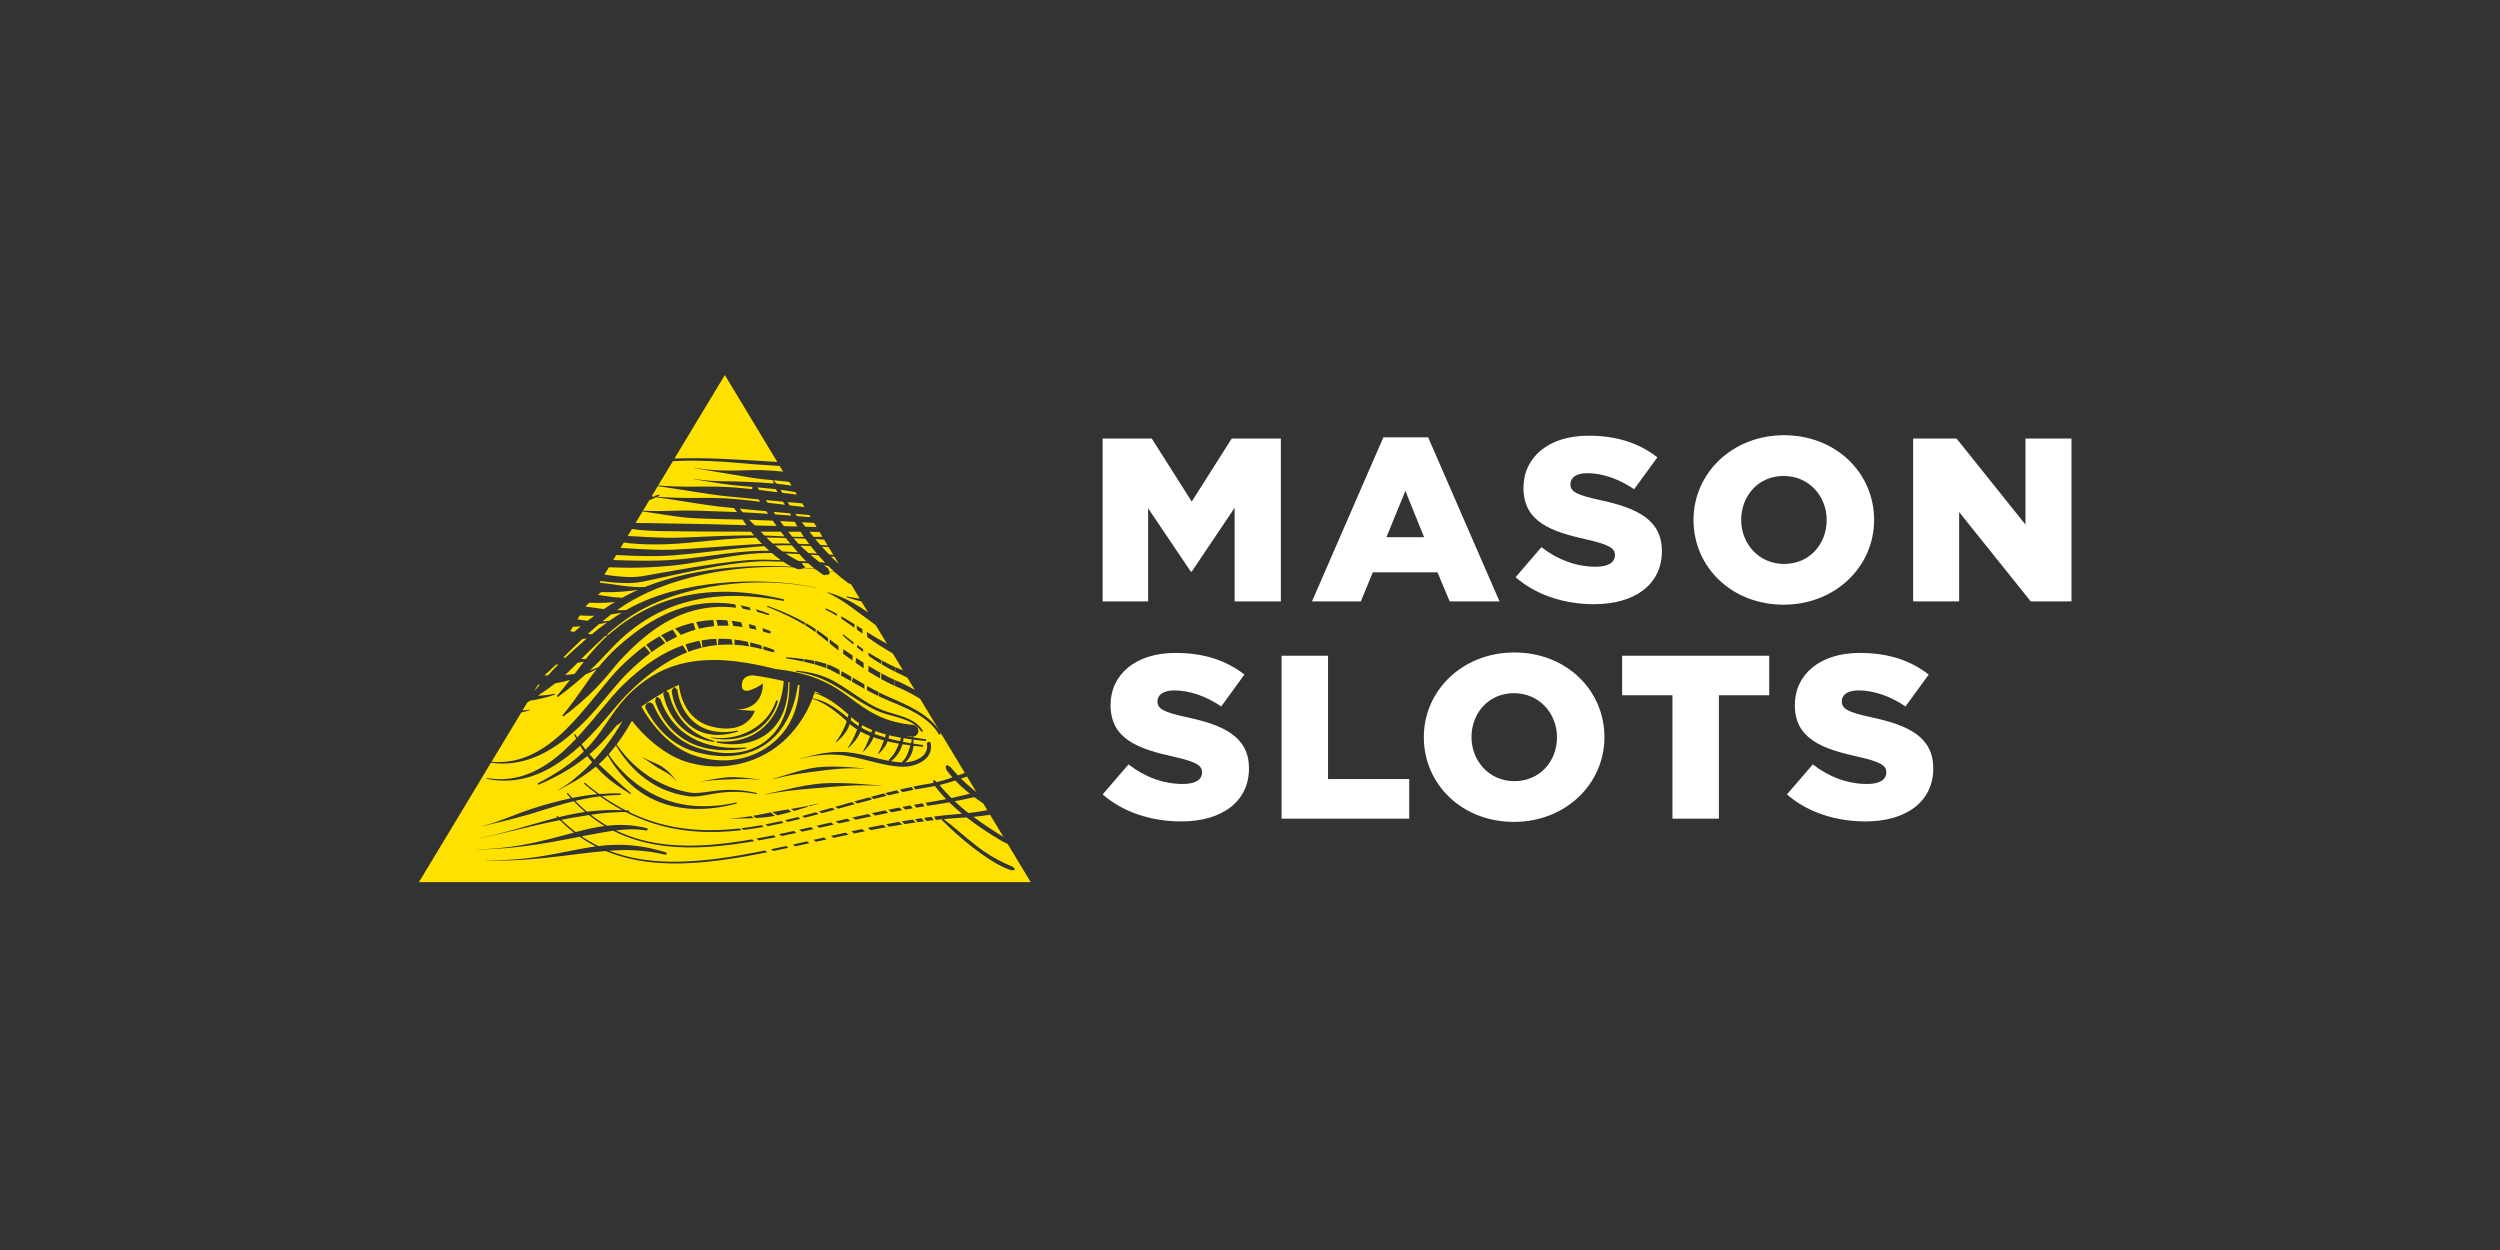
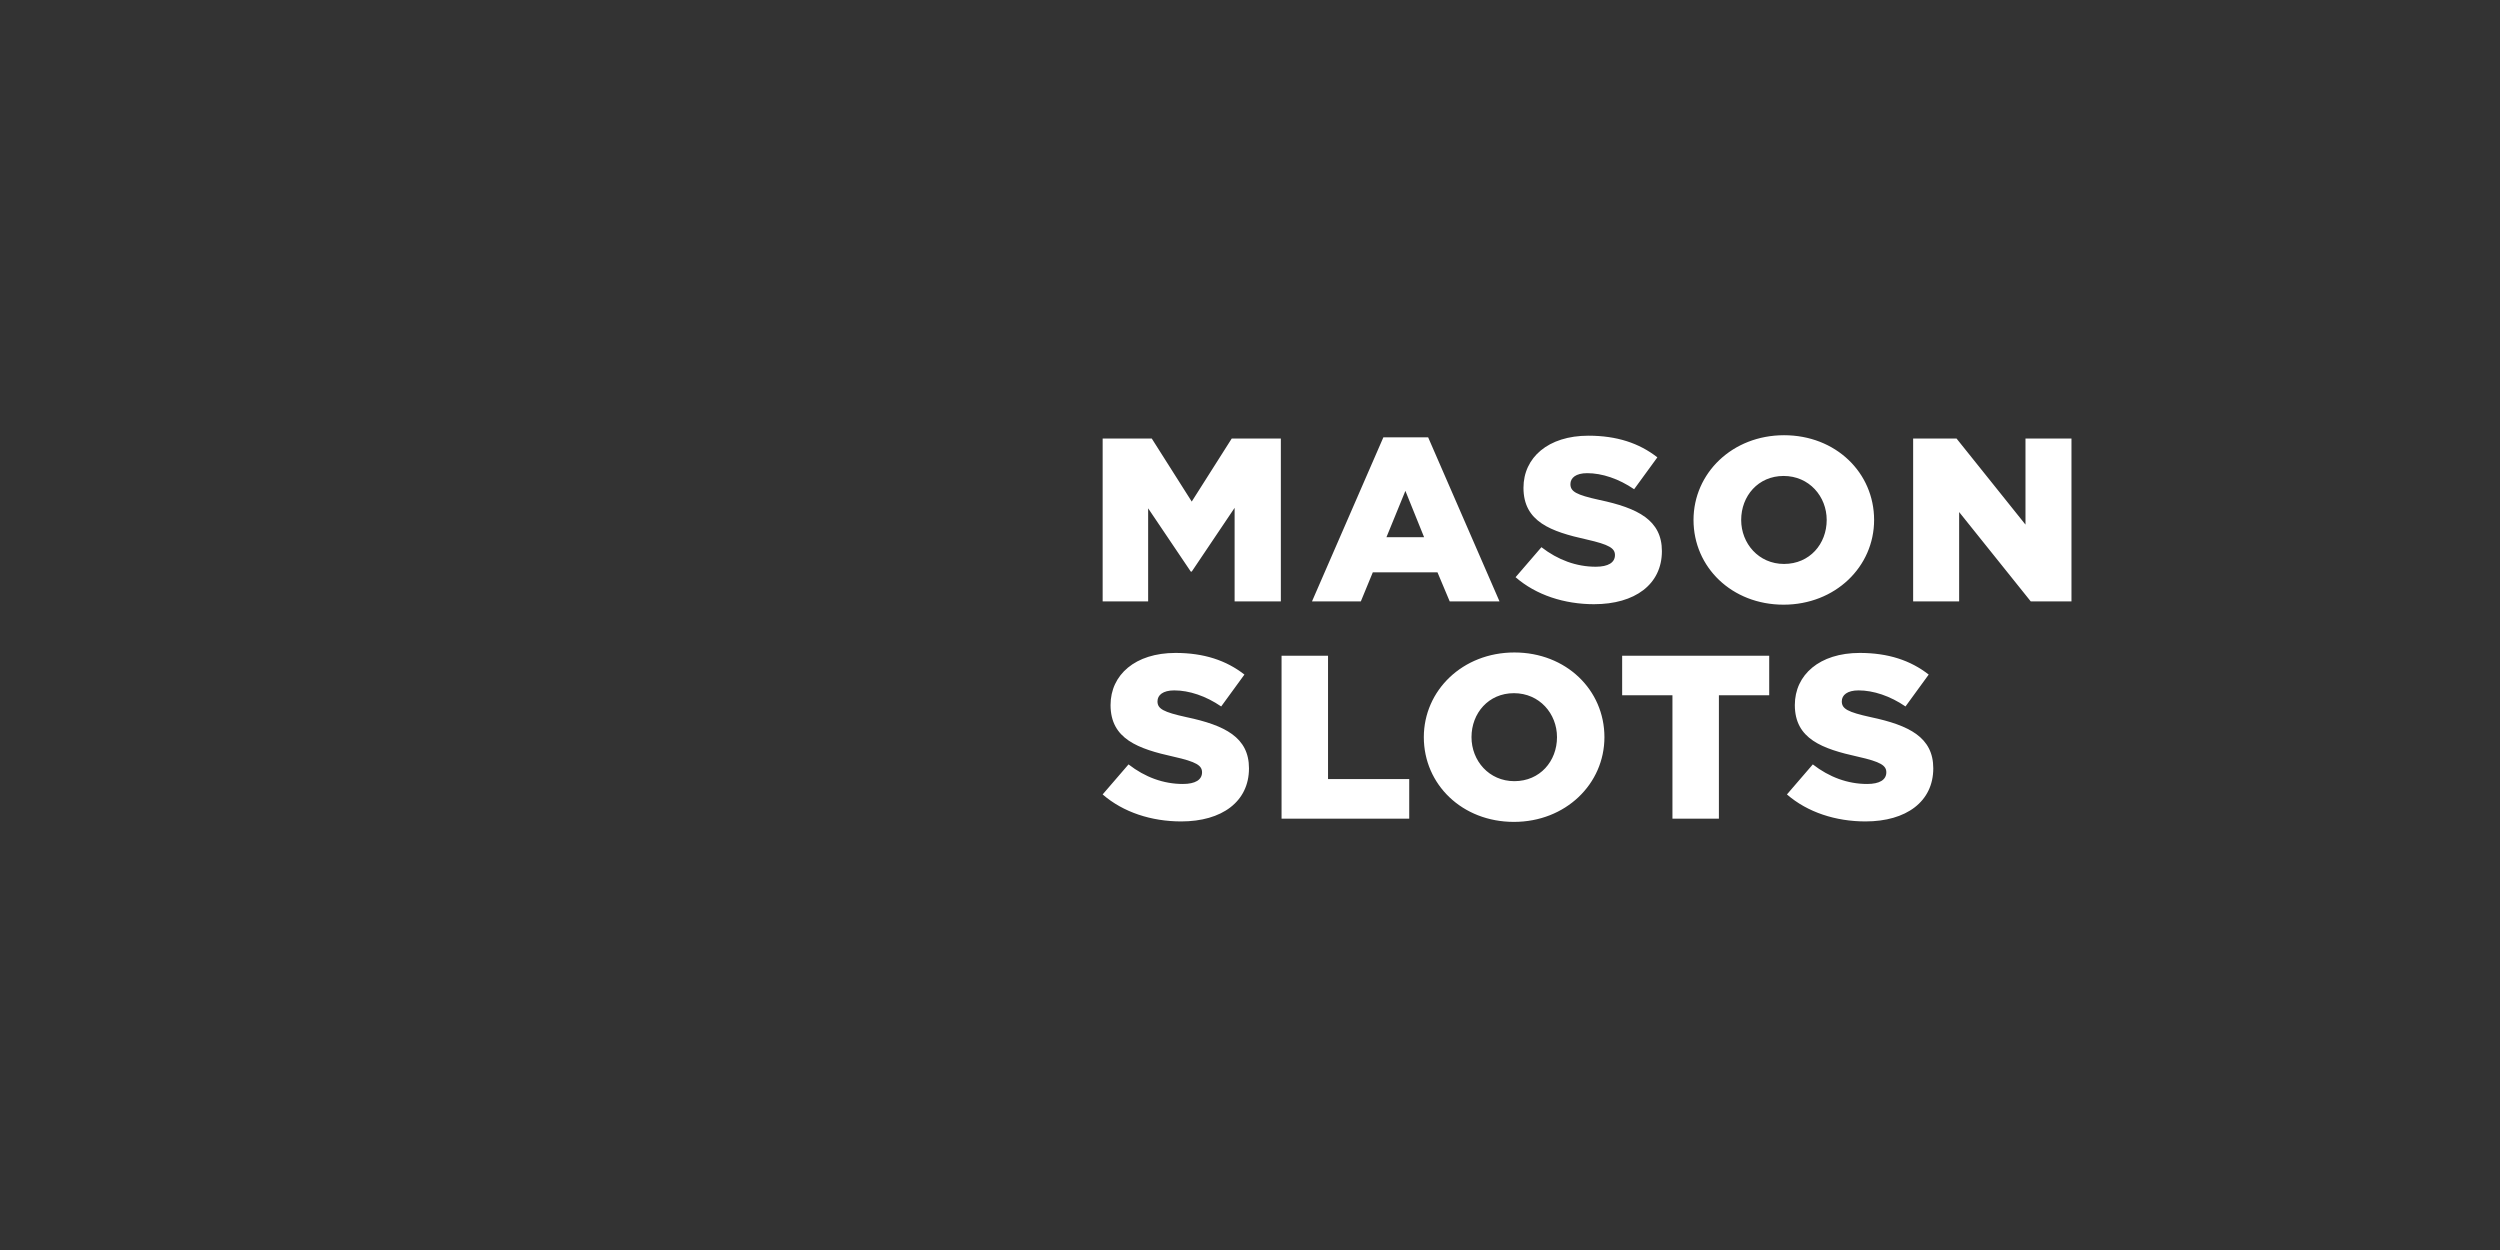
<svg xmlns="http://www.w3.org/2000/svg" width="180" height="90" viewBox="0 0 180 90" fill="none">
  <rect x="0" y="0" width="180" height="90" fill="#333333" stroke="none" />
  <path fill-rule="evenodd" clip-rule="evenodd" d="M79.391 43.301H82.666V36.599L85.737 41.156H85.805L88.892 36.566V43.301H92.221V31.572H88.686L85.805 36.113L82.926 31.572H79.391V43.301ZM94.463 43.301H97.98L98.842 41.207H103.498L104.379 43.301H107.965L102.827 31.489H99.602L94.463 43.302V43.301ZM99.825 38.676L101.188 35.342L102.534 38.676H99.825ZM114.777 43.502C117.708 43.502 119.657 42.079 119.657 39.682C119.657 37.454 117.933 36.582 115.156 35.995C113.483 35.627 113.07 35.392 113.07 34.856C113.07 34.404 113.466 34.068 114.277 34.068C115.345 34.068 116.554 34.47 117.657 35.225L119.33 32.929C118.02 31.906 116.416 31.37 114.364 31.37C111.466 31.37 109.69 32.946 109.69 35.124C109.69 37.571 111.672 38.274 114.243 38.844C115.88 39.214 116.277 39.481 116.277 39.966C116.277 40.503 115.795 40.805 114.897 40.805C113.502 40.805 112.173 40.319 110.983 39.398L109.121 41.558C110.603 42.85 112.64 43.503 114.776 43.503L114.777 43.502ZM128.417 43.537C132.142 43.537 134.936 40.805 134.936 37.437C134.936 34.035 132.177 31.336 128.451 31.336C124.726 31.336 121.933 34.068 121.933 37.437C121.933 40.838 124.692 43.537 128.417 43.537ZM128.451 40.604C126.624 40.604 125.365 39.129 125.365 37.437C125.365 35.71 126.59 34.269 128.417 34.269C130.263 34.269 131.522 35.744 131.522 37.437C131.522 39.163 130.297 40.604 128.451 40.604ZM137.746 43.301H141.058V36.867L146.214 43.301H149.146V31.572H145.835V37.772L140.869 31.572H137.746V43.301ZM85.047 59.143C87.978 59.143 89.927 57.719 89.927 55.322C89.927 53.094 88.203 52.222 85.426 51.635C83.753 51.267 83.339 51.033 83.339 50.496C83.339 50.044 83.736 49.708 84.547 49.708C85.616 49.708 86.823 50.11 87.926 50.865L89.599 48.569C88.289 47.547 86.686 47.011 84.633 47.011C81.736 47.011 79.96 48.586 79.96 50.764C79.96 53.211 81.943 53.915 84.512 54.485C86.151 54.852 86.547 55.121 86.547 55.607C86.547 56.144 86.064 56.446 85.168 56.446C83.77 56.446 82.443 55.959 81.254 55.037L79.39 57.199C80.874 58.489 82.909 59.143 85.047 59.143ZM92.272 58.942H101.464V56.093H95.618V47.212H92.272V58.942ZM109 59.176C112.725 59.176 115.519 56.445 115.519 53.076C115.519 49.675 112.76 46.978 109.035 46.978C105.31 46.978 102.515 49.708 102.515 53.076C102.515 56.478 105.275 59.176 109 59.176ZM109.035 56.244C107.207 56.244 105.948 54.77 105.948 53.076C105.948 51.35 107.171 49.909 109 49.909C110.845 49.909 112.104 51.384 112.104 53.076C112.104 54.803 110.879 56.244 109.035 56.244ZM120.416 58.942H123.761V50.061H127.383V47.212H116.795V50.061H120.416V58.942ZM134.315 59.143C137.247 59.143 139.196 57.719 139.196 55.322C139.196 53.094 137.471 52.222 134.695 51.635C133.022 51.267 132.609 51.033 132.609 50.496C132.609 50.044 133.004 49.708 133.815 49.708C134.884 49.708 136.092 50.11 137.196 50.865L138.867 48.569C137.557 47.547 135.953 47.011 133.901 47.011C131.005 47.011 129.228 48.586 129.228 50.764C129.228 53.211 131.211 53.915 133.78 54.485C135.419 54.852 135.815 55.121 135.815 55.607C135.815 56.144 135.334 56.446 134.436 56.446C133.04 56.446 131.711 55.959 130.522 55.037L128.659 57.199C130.143 58.489 132.179 59.143 134.315 59.143Z" fill="white" />
-   <path fill-rule="evenodd" clip-rule="evenodd" d="M37.971 50.572L38.158 50.453C38.483 50.4 38.8 50.333 39.107 50.261C39.402 50.19 39.682 50.116 39.941 50.021C39.95 50.019 39.958 50.012 39.962 50.004C39.967 49.996 39.968 49.986 39.966 49.977C39.963 49.968 39.956 49.96 39.948 49.956C39.94 49.951 39.93 49.95 39.92 49.952C39.528 50.033 39.129 50.079 38.729 50.088C39.16 49.81 39.578 49.514 39.982 49.199C40.327 49.145 40.676 49.064 41.032 48.959C40.756 49.317 40.459 49.687 40.123 50.076C40.117 50.081 40.112 50.087 40.109 50.094C40.106 50.101 40.104 50.108 40.104 50.116C40.104 50.123 40.105 50.131 40.108 50.138C40.111 50.145 40.115 50.152 40.12 50.157C40.141 50.181 40.178 50.182 40.202 50.16C40.955 49.595 41.592 49.072 42.155 48.56C42.425 48.446 42.698 48.323 42.97 48.178C42.843 48.334 42.716 48.498 42.59 48.668C42.397 48.929 42.207 49.203 42.011 49.482C41.544 50.148 41.066 50.837 40.511 51.482C40.505 51.487 40.5 51.493 40.497 51.5C40.494 51.507 40.492 51.514 40.492 51.522C40.492 51.529 40.493 51.537 40.496 51.544C40.499 51.551 40.503 51.558 40.508 51.563C40.529 51.587 40.566 51.588 40.59 51.566C41.422 50.945 42.195 50.272 42.874 49.58C43.165 49.284 43.433 48.985 43.681 48.694C44.107 48.196 44.467 47.722 44.817 47.362C46.47 45.611 48.021 44.58 49.537 44.082C50.656 43.716 51.843 43.606 53.011 43.76L52.928 43.513C51.759 43.321 50.562 43.378 49.416 43.682C47.797 44.112 46.095 45.068 44.239 46.79C43.822 47.194 43.428 47.621 43.059 48.07C43.053 48.066 43.047 48.063 43.04 48.062C43.033 48.061 43.026 48.062 43.019 48.065C42.837 48.139 42.656 48.205 42.476 48.263C42.729 48.026 42.968 47.797 43.191 47.567C43.503 47.244 43.782 46.923 44.075 46.635C45.809 44.804 47.722 43.773 49.688 43.282C51.936 42.72 54.242 42.855 56.399 43.261C56.429 43.268 56.46 43.249 56.467 43.217C56.468 43.21 56.469 43.202 56.467 43.194C56.466 43.187 56.463 43.18 56.459 43.173C56.455 43.167 56.449 43.162 56.443 43.158C56.437 43.153 56.429 43.151 56.422 43.149C54.246 42.628 51.91 42.397 49.589 42.845C47.489 43.249 45.406 44.209 43.46 46.027C43.083 46.401 42.723 46.792 42.382 47.2C42.314 47.282 42.248 47.367 42.181 47.452C42.071 47.455 41.961 47.455 41.851 47.452L42.222 47.08C42.666 46.641 43.113 46.209 43.578 45.795C43.632 45.785 43.686 45.774 43.738 45.761C43.743 45.761 43.748 45.76 43.753 45.757C43.757 45.755 43.761 45.751 43.764 45.747C43.767 45.743 43.77 45.739 43.771 45.733C43.772 45.728 43.772 45.723 43.771 45.718C43.769 45.709 43.764 45.7 43.756 45.694C43.748 45.688 43.738 45.685 43.728 45.686L43.697 45.689C44.265 45.189 44.86 44.721 45.5 44.305C47.257 43.18 49.536 42.452 51.899 42.129C53.036 41.975 54.183 41.911 55.329 41.939C56.527 41.969 57.684 42.105 58.747 42.324C58.749 42.324 58.751 42.323 58.752 42.322C58.754 42.321 58.755 42.32 58.756 42.318C58.756 42.314 58.754 42.311 58.751 42.311C57.689 42.08 56.528 41.943 55.331 41.889C54.2 41.837 53.034 41.864 51.881 41.973C49.45 42.2 47.08 42.797 45.221 43.847L45.095 43.92C44.871 43.936 44.646 43.941 44.421 43.935C44.853 43.628 45.303 43.347 45.769 43.095L45.819 43.083C45.825 43.081 45.832 43.077 45.837 43.072C45.842 43.066 45.845 43.06 45.847 43.053C47.774 42.023 50.125 41.351 52.549 41.033C54.066 40.836 55.598 40.774 57.126 40.85L57.185 40.875C57.29 40.921 57.392 40.98 57.506 40.986C57.609 40.992 57.662 40.961 57.763 40.938C57.787 40.947 57.813 40.948 57.837 40.942C57.862 40.935 57.884 40.921 57.9 40.902C58.172 40.926 58.441 40.952 58.706 40.983C58.844 41.091 58.986 41.193 59.13 41.289C59.188 41.328 59.241 41.376 59.305 41.399C59.326 41.407 59.342 41.409 59.364 41.408C59.435 41.4 59.421 41.389 59.488 41.366C59.564 41.413 59.664 41.391 59.711 41.315C59.73 41.286 59.738 41.251 59.736 41.216C59.733 41.182 59.718 41.149 59.695 41.123C59.831 41.145 59.967 41.169 60.1 41.193C60.393 41.461 60.698 41.711 61.02 41.941C61.052 41.963 61.082 41.987 61.118 42.006C61.168 42.03 61.221 42.05 61.274 42.066L61.899 43.102C61.59 43.06 61.282 43.007 60.976 42.947C60.968 42.945 60.959 42.946 60.953 42.95C60.946 42.955 60.941 42.961 60.938 42.969C60.934 42.985 60.944 43.001 60.961 43.006C61.29 43.111 61.624 43.202 61.958 43.29L62.024 43.307L62.503 44.101L62.277 43.946C62.02 43.772 61.762 43.601 61.493 43.447C60.892 43.103 60.252 42.832 59.587 42.64C59.578 42.637 59.568 42.641 59.566 42.65C59.562 42.658 59.566 42.667 59.575 42.671C60.057 42.893 60.484 43.155 60.897 43.434C61.193 43.634 61.474 43.845 61.76 44.056C62.186 44.37 62.609 44.691 63.05 45.009L63.865 46.358C63.367 46.085 62.878 45.797 62.398 45.493C62.419 45.614 62.438 45.74 62.453 45.875C62.728 46.07 63.004 46.262 63.287 46.446C63.619 46.656 63.949 46.855 64.28 47.049L65.016 48.268L65.002 48.261C64.819 48.19 64.638 48.114 64.459 48.033C64.459 48.145 64.457 48.258 64.455 48.369C64.593 48.439 64.731 48.504 64.87 48.566C65.014 48.63 65.167 48.705 65.329 48.788L65.864 49.674C65.404 49.403 64.926 49.165 64.433 48.962L64.408 49.375L64.534 49.431C65.127 49.681 65.701 49.975 66.249 50.312L69.468 55.65L68.976 55.834C68.812 55.661 68.653 55.483 68.5 55.3C68.478 55.275 68.459 55.247 68.434 55.226C68.389 55.189 68.343 55.177 68.292 55.146C68.274 55.122 68.248 55.106 68.218 55.101C68.188 55.097 68.157 55.105 68.133 55.123C68.109 55.141 68.093 55.167 68.088 55.197C68.084 55.227 68.092 55.257 68.11 55.282C68.126 55.341 68.129 55.391 68.155 55.447C68.179 55.496 68.217 55.536 68.249 55.578C68.353 55.713 68.463 55.846 68.576 55.976C68.171 56.115 67.789 56.233 67.44 56.316C67.403 56.283 67.365 56.25 67.327 56.213C67.321 56.204 67.313 56.196 67.303 56.191C67.294 56.185 67.284 56.181 67.273 56.179C67.263 56.178 67.252 56.178 67.241 56.181C67.231 56.183 67.221 56.188 67.212 56.194C67.203 56.2 67.196 56.208 67.19 56.217C67.184 56.226 67.18 56.236 67.179 56.247C67.177 56.257 67.177 56.268 67.179 56.279C67.182 56.289 67.186 56.299 67.192 56.308L67.219 56.367C67.142 56.384 67.065 56.398 66.987 56.411C66.571 56.478 66.156 56.554 65.743 56.638L65.912 56.84C66.282 56.77 66.653 56.705 67.024 56.648C67.126 56.633 67.227 56.614 67.328 56.594L67.361 56.652C67.407 56.723 67.463 56.788 67.516 56.853C67.705 57.09 67.907 57.318 68.12 57.539C67.755 57.613 67.416 57.674 67.102 57.726L66.633 57.803L66.781 58.022L67.139 57.967C67.506 57.913 67.911 57.846 68.344 57.766C68.636 58.052 68.944 58.324 69.264 58.587L69.209 58.592C68.552 58.641 67.897 58.708 67.245 58.789C67.29 58.869 67.335 58.951 67.38 59.036C67.537 59.017 67.694 59.001 67.852 58.986V58.99C67.817 59.068 67.803 58.975 67.821 59.059C67.824 59.077 67.848 59.084 67.86 59.095C67.927 59.156 67.996 59.215 68.061 59.278C68.16 59.371 68.25 59.472 68.352 59.567C69.064 60.241 69.864 60.912 70.694 61.501C71.336 61.956 71.996 62.376 72.703 62.621C72.743 62.636 72.784 62.654 72.826 62.658C72.878 62.664 72.916 62.652 72.967 62.647C72.976 62.65 72.986 62.651 72.996 62.651C73.005 62.65 73.015 62.648 73.024 62.643C73.032 62.639 73.04 62.633 73.047 62.626C73.053 62.618 73.058 62.61 73.061 62.601C73.065 62.592 73.066 62.582 73.065 62.572C73.065 62.562 73.062 62.553 73.058 62.544C73.053 62.535 73.047 62.527 73.04 62.521C73.033 62.514 73.024 62.51 73.015 62.506C72.978 62.473 72.958 62.44 72.916 62.413C72.883 62.389 72.842 62.377 72.805 62.361C72.115 62.074 71.457 61.716 70.842 61.293C70.012 60.719 69.246 60.025 68.495 59.407C68.388 59.319 68.276 59.242 68.171 59.156C68.1 59.097 68.033 59.037 67.964 58.979L67.96 58.975C68.504 58.922 69.049 58.881 69.595 58.852C70.365 59.454 71.191 59.995 72.025 60.492L72.163 60.573C72.274 60.632 72.388 60.68 72.499 60.737L72.553 60.765L74.21 63.513H30.165L35.349 54.916C35.914 54.999 36.453 54.994 36.972 54.925C38 54.787 38.947 54.391 39.815 53.837C40.671 53.292 41.454 52.608 42.158 51.883C42.705 51.32 43.201 50.732 43.659 50.187C44.199 49.544 44.679 48.953 45.118 48.522C45.701 47.937 46.272 47.443 46.828 47.024L46.414 46.511C45.833 46.939 45.246 47.451 44.641 48.048C44.192 48.497 43.695 49.103 43.15 49.775C42.708 50.319 42.23 50.904 41.718 51.484C41.075 52.215 40.378 52.937 39.594 53.519C38.798 54.111 37.925 54.575 36.946 54.769C36.435 54.869 35.911 54.895 35.393 54.846L37.528 51.306C37.729 51.256 37.935 51.196 38.149 51.127C38.153 51.125 38.157 51.122 38.16 51.118C38.163 51.114 38.163 51.109 38.162 51.104C38.16 51.094 38.15 51.088 38.14 51.092C37.967 51.118 37.793 51.139 37.619 51.156L37.971 50.572ZM55.236 61.363C52.791 61.854 50.466 62.208 48.304 62.169C46.637 62.139 45.068 61.879 43.612 61.273C43.337 61.294 43.061 61.321 42.785 61.351C41.239 61.515 39.649 61.778 37.692 61.901C36.852 61.953 35.947 61.987 34.947 61.951C34.944 61.951 34.942 61.949 34.942 61.947C34.942 61.944 34.944 61.942 34.947 61.942C35.947 61.951 36.851 61.912 37.684 61.823C39.635 61.617 41.197 61.187 42.734 60.964L42.896 60.941L42.892 60.939C42.493 60.735 42.108 60.504 41.74 60.248L41.735 60.245C40.48 60.491 39.105 60.77 37.513 60.956C36.465 61.081 35.412 61.15 34.357 61.163C34.355 61.163 34.354 61.163 34.353 61.162C34.352 61.161 34.352 61.16 34.352 61.158C34.352 61.155 34.354 61.154 34.357 61.154C34.906 61.141 35.431 61.114 35.935 61.067C36.48 61.014 37.002 60.944 37.499 60.858C38.936 60.61 40.178 60.247 41.325 59.945C40.967 59.668 40.627 59.368 40.306 59.049C39.236 59.263 38.175 59.514 37.111 59.771C36.603 59.894 36.093 60.016 35.58 60.132C35.241 60.209 34.901 60.285 34.557 60.354L34.552 60.351C34.552 60.348 34.553 60.347 34.556 60.346C34.898 60.274 35.238 60.198 35.577 60.115C36.087 59.989 36.592 59.853 37.095 59.712C38.107 59.428 39.108 59.12 40.123 58.864L40.087 58.827C40.079 58.818 40.074 58.806 40.074 58.794C40.075 58.781 40.08 58.77 40.088 58.761C40.098 58.752 40.11 58.748 40.123 58.748C40.135 58.749 40.147 58.754 40.156 58.763L40.229 58.837C40.449 58.783 40.67 58.731 40.892 58.682C41.301 58.593 41.713 58.519 42.128 58.46L42.123 58.456C41.841 58.215 41.57 57.961 41.311 57.695L41.306 57.689C40.604 57.861 39.914 58.07 39.224 58.286C38.883 58.392 38.542 58.502 38.199 58.604C37.831 58.713 37.462 58.811 37.092 58.911C36.536 59.059 35.975 59.188 35.416 59.324C35.183 59.381 34.952 59.443 34.719 59.497C34.717 59.497 34.715 59.497 34.714 59.495C34.714 59.492 34.714 59.49 34.717 59.49C34.954 59.423 35.19 59.356 35.425 59.28C35.987 59.096 36.534 58.879 37.087 58.669C37.272 58.6 37.455 58.53 37.64 58.462C37.825 58.396 38.01 58.329 38.197 58.265C39.15 57.949 40.12 57.685 41.102 57.474L40.962 57.322L40.839 57.182L40.829 57.171C40.825 57.165 40.822 57.158 40.822 57.15V57.134L40.828 57.119L40.837 57.109C40.84 57.106 40.844 57.103 40.849 57.102C40.854 57.099 40.861 57.098 40.867 57.098C40.873 57.097 40.879 57.099 40.885 57.101C40.89 57.103 40.895 57.106 40.9 57.109L40.911 57.122L41.002 57.224L41.212 57.451C41.798 57.331 42.391 57.238 42.992 57.181L42.986 57.176C42.838 57.065 42.692 56.954 42.548 56.838C42.469 56.776 42.391 56.712 42.313 56.649L42.081 56.452L42.065 56.438C42.062 56.434 42.059 56.428 42.058 56.422C42.056 56.416 42.055 56.41 42.056 56.405C42.056 56.4 42.056 56.395 42.06 56.39L42.066 56.378L42.079 56.369C42.089 56.363 42.102 56.361 42.113 56.363C42.119 56.364 42.126 56.368 42.13 56.371L42.143 56.382L42.319 56.53C42.585 56.749 42.858 56.961 43.136 57.164L43.142 57.169C43.642 57.127 44.147 57.112 44.66 57.129C44.69 57.129 44.715 57.154 44.715 57.185C44.715 57.214 44.69 57.239 44.658 57.239C44.221 57.242 43.785 57.268 43.352 57.318L43.359 57.323C43.899 57.702 44.465 58.044 45.052 58.345L45.258 58.36C45.289 58.36 45.313 58.387 45.312 58.419C45.312 58.428 45.309 58.436 45.305 58.444C45.3 58.451 45.295 58.457 45.288 58.462C47.413 59.498 49.55 59.834 51.702 59.762C52.214 59.746 52.728 59.706 53.242 59.648L53.391 59.776C52.829 59.84 52.267 59.883 51.706 59.899C49.473 59.961 47.257 59.593 45.057 58.468C44.253 58.469 43.45 58.527 42.655 58.644L42.537 58.661C42.919 58.957 43.308 59.221 43.708 59.45C43.831 59.438 43.952 59.428 44.073 59.419C44.911 59.353 45.754 59.424 46.569 59.629C46.58 59.631 46.59 59.635 46.6 59.641C46.609 59.648 46.617 59.655 46.623 59.665C46.629 59.674 46.633 59.684 46.635 59.695C46.637 59.706 46.637 59.717 46.635 59.728C46.63 59.749 46.617 59.769 46.599 59.781C46.58 59.793 46.558 59.797 46.536 59.793C45.793 59.675 45.074 59.697 44.342 59.787C45.509 60.354 46.746 60.672 48.05 60.807C49.945 61.002 51.982 60.812 54.155 60.433L54.309 60.566C52.073 60.949 49.979 61.141 48.037 60.93C46.664 60.782 45.367 60.434 44.148 59.813L44.116 59.818C43.8 59.861 43.481 59.919 43.157 59.978C42.842 60.035 42.522 60.093 42.193 60.156L41.877 60.217C42.27 60.483 42.674 60.714 43.087 60.917C43.925 60.806 44.772 60.793 45.612 60.88C46.347 60.954 47.111 61.109 47.936 61.367C47.947 61.37 47.958 61.375 47.967 61.382C47.977 61.389 47.984 61.398 47.99 61.408C47.996 61.418 47.999 61.429 48.001 61.441C48.002 61.453 48.001 61.464 47.998 61.475C47.991 61.498 47.976 61.517 47.956 61.529C47.936 61.54 47.912 61.543 47.889 61.537C47.134 61.356 46.363 61.249 45.588 61.216C45.059 61.194 44.55 61.21 44.044 61.241L43.86 61.253C45.246 61.791 46.733 62.02 48.305 62.043C50.425 62.07 52.698 61.722 55.087 61.235L55.236 61.363ZM56.61 60.91L56.765 61.042C56.402 61.121 56.042 61.197 55.684 61.271L55.514 61.146C55.877 61.07 56.243 60.991 56.61 60.91ZM58.101 60.576L58.274 60.712L57.259 60.935L57.09 60.804L58.101 60.576ZM59.331 60.296L59.513 60.438L58.753 60.606L58.568 60.47L59.331 60.296ZM55.701 60.138L55.864 60.277C55.449 60.359 55.039 60.437 54.634 60.51L54.452 60.38C54.864 60.306 55.279 60.225 55.701 60.138ZM60.884 59.947L61.099 60.095C60.739 60.172 60.38 60.248 60.022 60.327L59.827 60.184C60.178 60.104 60.53 60.025 60.884 59.947ZM71.287 58.665L72.246 60.256L72.19 60.221C71.468 59.783 70.765 59.313 70.084 58.813C70.456 58.777 70.859 58.729 71.287 58.665ZM57.16 59.828L57.338 59.969C56.981 60.046 56.628 60.121 56.278 60.193L56.092 60.057C56.446 59.983 56.801 59.907 57.16 59.828ZM62.056 59.693L62.277 59.852C62.02 59.903 61.766 59.956 61.511 60.009L61.287 59.858L62.056 59.693ZM42.397 58.682C41.911 58.758 41.426 58.839 40.943 58.926L40.419 59.027L40.422 59.03C40.743 59.343 41.084 59.635 41.441 59.907L41.449 59.911C41.67 59.853 41.887 59.798 42.103 59.746C42.433 59.666 42.758 59.592 43.078 59.538C43.229 59.512 43.381 59.49 43.531 59.471C43.136 59.234 42.757 58.97 42.397 58.682ZM58.383 59.551L58.57 59.699L58.019 59.822L57.743 59.882L57.542 59.742C57.821 59.681 58.101 59.617 58.382 59.551H58.383ZM63.576 59.386L63.812 59.559C63.52 59.612 63.229 59.666 62.939 59.722L62.698 59.768L62.471 59.608C62.613 59.577 62.755 59.549 62.898 59.519C63.124 59.475 63.349 59.429 63.576 59.386ZM54.842 59.408L54.993 59.537C54.512 59.623 54.03 59.698 53.549 59.757L53.366 59.633C53.858 59.574 54.349 59.497 54.842 59.408ZM59.824 59.218L60.042 59.369L59.006 59.601L58.796 59.456L59.824 59.218ZM64.733 59.172L64.964 59.363C64.648 59.413 64.332 59.468 64.017 59.523L63.802 59.343C64.111 59.284 64.422 59.227 64.733 59.172ZM56.265 59.116L56.428 59.245C56.045 59.332 55.665 59.411 55.285 59.482L55.107 59.359C55.492 59.285 55.877 59.204 56.265 59.116ZM65.708 59.009L65.935 59.216C65.664 59.254 65.392 59.295 65.123 59.338C65.056 59.271 64.988 59.206 64.919 59.141C65.181 59.094 65.444 59.051 65.708 59.009ZM61.014 58.945L61.236 59.104L60.399 59.289L60.161 59.141L60.806 58.993L61.014 58.945ZM66.348 58.911L66.543 59.135C66.386 59.154 66.228 59.175 66.071 59.197C66.008 59.124 65.943 59.053 65.876 58.983L66.222 58.93L66.348 58.911ZM57.458 58.826L57.627 58.959C57.321 59.036 57.015 59.11 56.709 59.181L56.52 59.057C56.832 58.983 57.144 58.906 57.458 58.826ZM67.069 58.813L67.229 59.052C67.052 59.072 66.874 59.093 66.698 59.115L66.535 58.884C66.713 58.859 66.891 58.835 67.069 58.813ZM62.515 58.608L62.745 58.777C62.362 58.857 61.983 58.938 61.606 59.021L61.366 58.864C61.746 58.778 62.13 58.692 62.515 58.608ZM54.082 58.763L54.253 58.908C53.961 58.921 53.668 58.929 53.376 58.932C53.117 58.938 52.858 58.94 52.598 58.936C52.594 58.936 52.591 58.932 52.591 58.927C52.591 58.924 52.593 58.92 52.598 58.92C52.771 58.913 52.944 58.903 53.114 58.888C53.374 58.864 53.628 58.831 53.882 58.794L54.082 58.763ZM55.481 58.492L55.795 58.742C55.595 58.779 55.394 58.808 55.192 58.831C54.94 58.861 54.686 58.883 54.433 58.898L54.202 58.742C54.571 58.679 54.934 58.602 55.3 58.529L55.481 58.492ZM58.753 58.482L58.946 58.615C58.61 58.705 58.275 58.794 57.938 58.88L57.743 58.753C58.079 58.666 58.416 58.575 58.753 58.482ZM63.738 58.346L63.956 58.529C63.638 58.592 63.32 58.656 63.005 58.723L62.771 58.552C63.092 58.482 63.413 58.414 63.738 58.346ZM56.757 58.276L56.974 58.447C56.644 58.542 56.311 58.628 55.976 58.705C55.853 58.625 55.728 58.547 55.606 58.47C55.705 58.45 55.805 58.433 55.906 58.414C56.118 58.377 56.332 58.346 56.547 58.312L56.757 58.276ZM59.917 58.155L60.112 58.296L59.174 58.554L58.954 58.427C59.275 58.338 59.596 58.248 59.917 58.155ZM71.088 58.335C70.637 58.419 70.183 58.486 69.727 58.539C69.657 58.484 69.588 58.428 69.517 58.371C69.25 58.154 68.99 57.927 68.739 57.69C68.949 57.65 69.164 57.605 69.384 57.561C69.635 57.508 69.893 57.453 70.153 57.395L70.352 57.542C70.498 57.647 70.644 57.749 70.794 57.849L71.088 58.335ZM64.757 58.142L64.969 58.334C64.706 58.383 64.443 58.433 64.182 58.484C64.108 58.423 64.033 58.361 63.957 58.302C64.223 58.248 64.49 58.194 64.757 58.142ZM43.203 57.335C42.672 57.4 42.148 57.497 41.629 57.613L41.416 57.662C41.693 57.944 41.976 58.203 42.264 58.443C43.103 58.335 43.95 58.298 44.796 58.333C44.265 58.047 43.734 57.716 43.203 57.335ZM58.1 58.034L58.178 58.087L58.023 58.133L57.176 58.388L56.95 58.244C57.313 58.184 57.676 58.121 58.042 58.047L58.1 58.034ZM65.545 57.992L65.725 58.198C65.546 58.229 65.367 58.26 65.188 58.293C65.118 58.228 65.048 58.163 64.976 58.1C65.165 58.063 65.355 58.027 65.545 57.992ZM49.161 46.465L49.479 46.965C48.955 47.176 48.449 47.43 47.967 47.726C47.11 48.248 46.22 48.934 45.3 49.839C44.855 50.268 44.371 50.854 43.826 51.492C43.361 52.034 42.86 52.616 42.307 53.175C42.166 53.316 42.023 53.454 41.879 53.591C41.97 53.72 42.064 53.847 42.163 53.972C42.985 53.136 43.48 52.327 44.017 51.554C44.455 50.922 44.918 50.316 45.562 49.719C46.098 49.23 46.691 48.806 47.327 48.456C47.977 48.112 48.672 47.862 49.393 47.714C51.047 47.368 53.075 47.467 55.742 48.145L55.826 48.166C56.064 48.195 56.302 48.228 56.539 48.261C57.19 48.36 57.831 48.514 58.456 48.721C59.089 48.938 59.694 49.227 60.258 49.579C61.352 50.28 62.162 51.076 63.402 51.616C64.031 51.891 64.776 52.101 65.737 52.192C65.971 52.213 66.147 52.419 66.126 52.652C66.116 52.751 66.073 52.843 66.003 52.913C65.933 52.983 65.841 53.027 65.743 53.037L65.745 53.044L65.75 53.091C66.044 53.141 66.343 53.185 66.642 53.224C66.658 53.226 66.674 53.235 66.684 53.248C66.695 53.261 66.7 53.278 66.698 53.295C66.696 53.311 66.688 53.326 66.674 53.337C66.661 53.347 66.645 53.352 66.628 53.35C66.339 53.323 66.051 53.291 65.764 53.254C65.772 53.35 65.776 53.448 65.776 53.545C65.99 53.58 66.206 53.61 66.422 53.639C66.439 53.641 66.454 53.649 66.465 53.662C66.475 53.675 66.48 53.692 66.479 53.709C66.476 53.726 66.467 53.741 66.454 53.751C66.441 53.761 66.424 53.766 66.407 53.765C66.194 53.745 65.982 53.722 65.77 53.697L65.765 53.762C65.736 54.007 65.658 54.243 65.534 54.456C65.442 54.621 65.323 54.768 65.182 54.893C65.607 54.868 66.096 54.725 66.421 54.442C66.547 54.339 66.643 54.204 66.699 54.051C66.755 53.898 66.769 53.733 66.739 53.573C66.733 53.537 66.742 53.5 66.764 53.47C66.785 53.441 66.818 53.42 66.854 53.414C66.93 53.402 67.002 53.453 67.014 53.528C67.056 53.735 67.041 53.949 66.971 54.148C66.901 54.348 66.779 54.524 66.617 54.66C66.183 55.051 65.478 55.226 64.945 55.206C64.528 55.186 64.114 55.132 63.706 55.046C63.144 54.931 62.591 54.778 62.032 54.643C61.668 54.549 61.298 54.473 60.926 54.416C60.375 54.329 59.815 54.308 59.259 54.354C58.697 54.397 58.14 54.495 57.596 54.645C57.594 54.645 57.591 54.645 57.591 54.643C57.591 54.64 57.591 54.638 57.594 54.638C57.853 54.559 58.115 54.49 58.379 54.424C58.777 54.326 59.178 54.239 59.584 54.19C60.04 54.132 60.501 54.12 60.959 54.154C61.346 54.195 61.725 54.262 62.103 54.344C62.661 54.468 63.21 54.622 63.77 54.735C63.846 54.751 63.924 54.766 64.001 54.78C63.992 54.761 63.99 54.74 63.994 54.72C63.999 54.7 64.01 54.682 64.025 54.669C64.262 54.461 64.429 54.205 64.559 53.93C64.598 53.847 64.633 53.762 64.669 53.677L64.722 53.544C64.444 53.495 64.172 53.44 63.907 53.377C63.865 53.491 63.811 53.601 63.748 53.704C63.607 53.916 63.442 54.111 63.255 54.284C63.253 54.286 63.251 54.288 63.248 54.29C63.245 54.291 63.243 54.292 63.24 54.293C63.237 54.293 63.233 54.293 63.231 54.292C63.228 54.291 63.225 54.289 63.223 54.288C63.22 54.286 63.218 54.284 63.216 54.281C63.215 54.278 63.214 54.275 63.213 54.272C63.213 54.269 63.213 54.266 63.214 54.263C63.215 54.26 63.217 54.258 63.219 54.255C63.345 54.039 63.453 53.812 63.541 53.577L63.644 53.312C63.465 53.265 63.287 53.214 63.11 53.157L62.897 53.084L62.889 53.101C62.843 53.217 62.786 53.329 62.721 53.437C62.573 53.682 62.384 53.899 62.182 54.112C62.18 54.115 62.178 54.117 62.175 54.118C62.172 54.12 62.17 54.121 62.167 54.121C62.164 54.121 62.161 54.121 62.158 54.12C62.155 54.12 62.152 54.118 62.15 54.116C62.147 54.114 62.145 54.112 62.144 54.11C62.142 54.107 62.141 54.104 62.14 54.101C62.14 54.098 62.14 54.095 62.141 54.092C62.142 54.089 62.143 54.086 62.145 54.084C62.294 53.832 62.409 53.573 62.518 53.308L62.644 52.99C62.446 52.913 62.252 52.825 62.063 52.727L61.952 52.667L61.92 52.752C61.866 52.88 61.801 53.003 61.725 53.12C61.555 53.379 61.337 53.61 61.097 53.84C61.089 53.85 61.074 53.851 61.065 53.842C61.062 53.84 61.06 53.838 61.058 53.836C61.057 53.833 61.056 53.83 61.056 53.827C61.056 53.824 61.056 53.821 61.057 53.818C61.058 53.815 61.06 53.812 61.062 53.81C61.241 53.548 61.396 53.271 61.526 52.981C61.595 52.832 61.659 52.681 61.718 52.528C61.529 52.408 61.349 52.274 61.182 52.127C61.116 52.336 61.019 52.534 60.895 52.715C60.705 52.983 60.478 53.223 60.222 53.429C60.212 53.438 60.198 53.438 60.189 53.429C60.18 53.42 60.179 53.404 60.189 53.396C60.4 53.133 60.562 52.857 60.7 52.572C60.747 52.477 60.792 52.382 60.832 52.285C60.874 52.188 60.914 52.091 60.948 51.992L60.969 51.931C60.624 51.606 60.259 51.304 59.876 51.027C59.687 50.89 59.49 50.766 59.285 50.654C59.032 50.513 58.767 50.397 58.491 50.306C58.151 51.201 57.652 52.027 57.018 52.745C56.51 53.328 55.909 53.825 55.24 54.215C54.573 54.6 53.847 54.875 53.092 55.029C51.947 55.269 50.761 55.23 49.635 54.915C48.715 54.665 47.861 54.159 47.09 53.53C46.501 53.045 45.967 52.496 45.498 51.895C45.162 52.494 44.801 53.064 44.399 53.597C44.942 54.391 45.685 55.2 46.653 55.848C46.999 56.08 47.374 56.289 47.779 56.475C48.335 56.728 48.944 56.939 49.625 57.059C50.379 57.198 51.239 56.88 52.514 56.87C53.172 56.865 53.828 56.939 54.468 57.092C54.477 57.095 54.486 57.101 54.491 57.11C54.497 57.119 54.499 57.129 54.497 57.139C54.492 57.16 54.472 57.172 54.45 57.169C53.815 57.04 53.166 56.99 52.519 57.019C51.218 57.081 50.356 57.441 49.581 57.333C48.911 57.239 48.258 57.051 47.641 56.774C47.232 56.585 46.844 56.354 46.483 56.086C45.533 55.385 44.844 54.506 44.347 53.667C44.178 53.888 44.001 54.101 43.818 54.309C44.389 55.154 45.101 55.895 45.923 56.499C46.2 56.701 46.496 56.89 46.81 57.065C47.109 57.23 47.424 57.384 47.761 57.516C49.141 58.059 50.862 58.254 53.007 57.78C53.017 57.778 53.028 57.78 53.037 57.785C53.046 57.791 53.052 57.8 53.055 57.81C53.057 57.82 53.055 57.831 53.05 57.84C53.044 57.849 53.036 57.855 53.025 57.858C50.855 58.438 49.079 58.322 47.647 57.812C47.127 57.627 46.632 57.378 46.174 57.071C45.857 56.853 45.558 56.611 45.28 56.345C44.681 55.765 44.168 55.103 43.755 54.379L43.639 54.505C43.482 54.673 43.317 54.834 43.145 54.988L43.112 55.019C43.306 55.208 43.505 55.389 43.705 55.571L44.091 55.925L44.479 56.279C44.788 56.557 45.096 56.827 45.41 57.085C45.43 57.097 45.433 57.124 45.42 57.143C45.407 57.161 45.38 57.165 45.362 57.151C45.008 56.936 44.662 56.708 44.325 56.468C44.18 56.365 44.038 56.257 43.898 56.146C43.775 56.047 43.654 55.945 43.538 55.838C43.364 55.677 43.196 55.509 43.034 55.335L42.906 55.195C42.277 55.706 41.599 56.153 40.881 56.529C40.638 56.66 40.389 56.796 40.128 56.919C40.125 56.922 40.122 56.919 40.119 56.917C40.118 56.913 40.119 56.91 40.123 56.908C40.423 56.736 40.713 56.563 40.982 56.371C41.176 56.229 41.353 56.075 41.532 55.924C41.928 55.591 42.296 55.248 42.633 54.882C42.511 54.738 42.394 54.59 42.281 54.439L42.164 54.533C41.349 55.182 40.299 55.843 38.795 56.494C38.782 56.5 38.766 56.501 38.752 56.496C38.737 56.491 38.726 56.48 38.719 56.467C38.716 56.46 38.714 56.453 38.713 56.445C38.713 56.438 38.714 56.43 38.716 56.423C38.718 56.416 38.722 56.41 38.727 56.404C38.732 56.398 38.738 56.394 38.745 56.39C40.167 55.645 41.155 54.931 41.898 54.232L42.035 54.099C41.945 53.965 41.856 53.829 41.771 53.692C41.206 54.218 40.593 54.691 39.94 55.103C39.066 55.644 38.117 56.029 37.083 56.16C36.411 56.247 35.728 56.219 35.066 56.077C35.058 56.075 35.052 56.071 35.048 56.065C35.044 56.059 35.042 56.051 35.043 56.044C35.044 56.04 35.045 56.036 35.047 56.033C35.049 56.03 35.052 56.027 35.055 56.025C35.058 56.023 35.062 56.021 35.065 56.02C35.069 56.02 35.073 56.02 35.077 56.02C35.733 56.13 36.403 56.124 37.057 56.002C38.041 55.813 38.919 55.358 39.718 54.778C40.359 54.312 40.94 53.757 41.483 53.18C41.438 53.092 41.394 53.004 41.351 52.915C41.346 52.905 41.346 52.893 41.349 52.883C41.353 52.872 41.36 52.863 41.37 52.858C41.38 52.854 41.391 52.853 41.402 52.856C41.412 52.86 41.421 52.867 41.427 52.877C41.469 52.952 41.513 53.027 41.556 53.101C41.66 52.99 41.763 52.877 41.865 52.764C42.381 52.19 42.865 51.609 43.311 51.067C43.861 50.401 44.364 49.799 44.817 49.353C45.607 48.588 46.37 47.964 47.121 47.481C47.759 47.065 48.443 46.724 49.16 46.465H49.161ZM61.345 57.749L61.548 57.899L60.352 58.229L60.13 58.095L61.345 57.749ZM66.419 57.838L66.564 58.057C66.368 58.088 66.173 58.121 65.977 58.155C65.921 58.084 65.863 58.014 65.805 57.946C66.008 57.909 66.214 57.873 66.419 57.838ZM58.215 58.01C58.459 57.958 58.704 57.901 58.951 57.846C58.954 57.844 58.959 57.846 58.961 57.851C58.961 57.854 58.958 57.859 58.954 57.861L58.294 58.053L58.215 58.01ZM62.596 57.402L62.793 57.565C62.436 57.657 62.081 57.753 61.726 57.849L61.498 57.706C61.863 57.604 62.229 57.502 62.596 57.402ZM63.642 57.125L63.834 57.299C63.529 57.373 63.223 57.452 62.918 57.531L62.691 57.376C63.008 57.289 63.325 57.206 63.642 57.125ZM68.779 56.197C68.379 56.325 68.001 56.437 67.653 56.521L67.761 56.656C67.994 56.933 68.242 57.201 68.501 57.458C68.841 57.386 69.197 57.304 69.563 57.215L69.833 57.149C69.46 56.856 69.108 56.538 68.779 56.197ZM64.586 56.894L64.751 57.084C64.488 57.143 64.225 57.204 63.962 57.269C63.889 57.211 63.814 57.156 63.739 57.101C64.02 57.029 64.303 56.96 64.586 56.894ZM55.106 57.197C55.466 57.135 55.811 57.076 56.148 57.026C56.992 56.9 57.778 56.823 58.591 56.759C58.789 56.744 58.986 56.73 59.189 56.712C59.48 56.688 59.777 56.658 60.085 56.635C60.7 56.588 61.357 56.546 62.089 56.544C62.509 56.543 62.954 56.557 63.429 56.575C63.434 56.575 63.438 56.573 63.438 56.568C63.438 56.564 63.435 56.56 63.43 56.56C63.013 56.522 62.594 56.489 62.176 56.462C61.392 56.4 60.607 56.372 59.821 56.378C59.624 56.381 59.427 56.389 59.231 56.403C58.946 56.426 58.668 56.459 58.393 56.499C57.622 56.612 56.885 56.785 56.085 56.964L55.102 57.181C55.098 57.181 55.096 57.186 55.097 57.191C55.097 57.194 55.102 57.197 55.106 57.197ZM65.632 56.662L65.77 56.869C65.504 56.921 65.239 56.976 64.974 57.034C64.912 56.971 64.85 56.908 64.787 56.847C65.067 56.781 65.349 56.72 65.632 56.662ZM69.627 55.913L70.297 57.024C70.226 56.97 70.156 56.913 70.085 56.858C69.775 56.608 69.478 56.341 69.196 56.06L69.627 55.913ZM50.452 56.278C51.054 56.195 51.659 56.144 52.266 56.126L52.575 56.115C52.727 56.109 52.881 56.102 53.04 56.097C53.361 56.087 53.701 56.082 54.08 56.099C54.297 56.11 54.527 56.129 54.773 56.151C54.775 56.151 54.777 56.151 54.777 56.147C54.777 56.146 54.776 56.144 54.774 56.144C54.545 56.109 54.331 56.082 54.127 56.057C53.723 56.004 53.317 55.969 52.911 55.954C52.662 55.945 52.414 55.955 52.167 55.983C51.767 56.025 51.381 56.1 50.962 56.177L50.45 56.271C50.447 56.271 50.446 56.273 50.446 56.276C50.446 56.277 50.449 56.279 50.451 56.278H50.452ZM46.237 54.521C46.367 54.611 46.496 54.693 46.625 54.78C46.825 54.914 47.012 55.048 47.203 55.174C47.284 55.227 47.364 55.28 47.446 55.328C47.53 55.378 47.614 55.423 47.697 55.468C47.901 55.581 48.095 55.689 48.264 55.819C48.425 55.94 48.564 56.085 48.677 56.251C48.678 56.252 48.682 56.253 48.684 56.251C48.688 56.251 48.688 56.247 48.687 56.245C48.608 56.102 48.513 55.969 48.404 55.848C48.17 55.577 47.896 55.344 47.593 55.154C47.53 55.117 47.465 55.083 47.399 55.051C47.141 54.924 46.862 54.818 46.584 54.685C46.469 54.629 46.355 54.571 46.243 54.511C46.242 54.51 46.24 54.51 46.239 54.511C46.238 54.511 46.237 54.512 46.236 54.513C46.233 54.516 46.236 54.519 46.237 54.521ZM55.592 56.115C55.876 56.046 56.148 55.98 56.415 55.92C57.085 55.772 57.707 55.676 58.351 55.592C58.507 55.573 58.664 55.554 58.825 55.532C59.056 55.501 59.291 55.467 59.536 55.438C60.026 55.382 60.548 55.331 61.134 55.32C61.469 55.314 61.825 55.321 62.205 55.335C62.209 55.335 62.213 55.332 62.213 55.328C62.213 55.325 62.21 55.321 62.207 55.321C61.873 55.289 61.538 55.263 61.203 55.243C60.574 55.195 59.944 55.183 59.314 55.208C59.156 55.216 58.999 55.229 58.842 55.247C58.618 55.275 58.396 55.313 58.175 55.361C57.568 55.486 56.989 55.671 56.358 55.866C56.111 55.941 55.854 56.018 55.589 56.1C55.585 56.102 55.582 56.105 55.584 56.11C55.584 56.114 55.589 56.115 55.592 56.115ZM64.978 53.587C64.842 54.072 64.552 54.501 64.151 54.807C64.418 54.85 64.686 54.882 64.959 54.894H64.969C64.965 54.878 64.966 54.862 64.972 54.847C64.977 54.831 64.986 54.818 64.998 54.807C65.181 54.629 65.298 54.407 65.385 54.17C65.412 54.099 65.434 54.027 65.456 53.955L65.544 53.668C65.355 53.644 65.167 53.617 64.978 53.587ZM52.96 51.087C53.183 51.101 54.891 51.136 54.935 49.21C54.935 49.21 53.27 50.406 53.424 49.195C53.476 48.795 53.816 48.655 54.158 48.619C54.905 48.714 55.65 48.856 56.394 49.029L56.427 49.035C56.384 49.755 56.207 50.462 55.905 51.118C55.7 51.552 55.417 51.945 55.071 52.277C54.17 53.153 52.917 53.489 51.635 53.382C51.629 53.381 51.623 53.381 51.617 53.383C51.611 53.384 51.605 53.387 51.6 53.39C51.596 53.394 51.591 53.398 51.588 53.403C51.585 53.409 51.583 53.414 51.582 53.42C51.578 53.445 51.597 53.47 51.621 53.472C52.982 53.744 54.411 53.554 55.433 52.663C55.732 52.403 55.989 52.076 56.196 51.693C56.557 51.022 56.758 50.166 56.76 49.114L56.869 49.141C56.851 49.177 56.841 49.216 56.838 49.255C56.838 49.661 56.817 50.045 56.758 50.409C56.659 51.023 56.481 51.578 56.222 52.058C55.915 52.634 55.473 53.128 54.933 53.497C54.386 53.862 53.762 54.095 53.109 54.176C52.236 54.295 51.255 54.179 50.198 53.834C49.474 53.593 48.819 53.182 48.288 52.636C47.798 52.138 47.383 51.51 47.043 50.754C47.007 50.681 46.944 50.626 46.867 50.6C46.791 50.573 46.706 50.578 46.633 50.613C46.597 50.631 46.565 50.655 46.538 50.685C46.511 50.715 46.491 50.749 46.477 50.787C46.464 50.825 46.459 50.865 46.461 50.905C46.464 50.945 46.474 50.984 46.491 51.02C46.911 51.811 47.406 52.457 47.969 52.963C48.577 53.519 49.308 53.924 50.103 54.143C51.215 54.454 52.235 54.513 53.138 54.368C53.814 54.264 54.461 54.019 55.035 53.647C55.606 53.268 56.088 52.771 56.449 52.19C56.723 51.754 56.942 51.288 57.104 50.8C57.258 50.342 57.375 49.846 57.449 49.309L57.58 49.35C57.569 49.382 57.56 49.415 57.556 49.448C57.528 49.887 57.483 50.299 57.381 50.691C57.23 51.313 56.97 51.903 56.615 52.435C56.195 53.044 55.658 53.54 55.056 53.914C54.439 54.299 53.745 54.553 53.024 54.672C51.98 54.845 50.877 54.719 49.824 54.337C49.026 54.038 48.305 53.52 47.679 52.891C47.092 52.289 46.588 51.612 46.18 50.876C46.343 50.761 46.506 50.65 46.669 50.543C47.064 50.279 47.455 50.039 47.829 49.83C47.828 49.84 47.828 49.85 47.83 49.86C47.791 49.903 47.79 49.889 47.762 49.94C47.758 49.946 47.756 49.95 47.756 49.957C47.751 50.021 47.78 50.083 47.794 50.145C47.873 50.474 47.983 50.784 48.12 51.072C48.34 51.535 48.626 51.943 48.971 52.281C49.168 52.474 49.384 52.645 49.618 52.791C50.14 53.12 50.739 53.33 51.392 53.417C51.403 53.418 51.413 53.416 51.422 53.41C51.431 53.404 51.437 53.395 51.44 53.385C51.444 53.362 51.43 53.34 51.408 53.337C50.82 53.19 50.27 52.921 49.793 52.547C49.594 52.39 49.409 52.216 49.241 52.027C48.937 51.691 48.687 51.31 48.499 50.898C48.373 50.623 48.271 50.337 48.194 50.045L48.148 49.873L48.147 49.866C48.108 49.817 48.099 49.845 48.042 49.817C48.039 49.801 48.032 49.786 48.022 49.773C48.012 49.761 48 49.75 47.985 49.743C48.301 49.571 48.603 49.425 48.882 49.309C48.944 49.885 49.289 51.818 51.223 52.31C53.828 52.975 54.343 51.186 54.343 51.186L52.935 51.086L52.96 51.087ZM44.82 51.913C44.726 51.989 44.634 52.066 44.543 52.144C44.505 52.176 44.46 52.2 44.411 52.212C43.852 52.895 43.279 53.593 42.44 54.306C42.555 54.44 42.674 54.571 42.795 54.699L42.975 54.49C43.18 54.253 43.384 54.017 43.576 53.772C44.033 53.19 44.444 52.571 44.82 51.912V51.913ZM53.691 53.813C52.594 53.903 51.691 53.8 50.94 53.584C50.566 53.477 50.206 53.33 49.863 53.145C49.253 52.817 48.722 52.358 48.31 51.801C47.984 51.358 47.728 50.867 47.551 50.346L47.547 50.335C47.508 50.285 47.477 50.295 47.427 50.262C47.419 50.235 47.399 50.212 47.374 50.198C47.349 50.185 47.319 50.181 47.291 50.189C47.264 50.198 47.242 50.217 47.228 50.242C47.215 50.267 47.212 50.296 47.22 50.324C47.195 50.373 47.183 50.385 47.168 50.442C47.167 50.451 47.166 50.458 47.168 50.468C47.178 50.558 47.224 50.647 47.259 50.743C47.406 51.134 47.633 51.595 47.975 52.048C48.376 52.578 48.93 53.099 49.692 53.472C50.037 53.642 50.429 53.781 50.865 53.874C51.65 54.044 52.586 54.073 53.701 53.893C53.711 53.892 53.721 53.886 53.728 53.878C53.734 53.87 53.738 53.859 53.737 53.848C53.735 53.838 53.729 53.828 53.721 53.821C53.712 53.815 53.702 53.812 53.691 53.813ZM65.055 53.15C65.046 53.237 65.035 53.323 65.018 53.411C65.207 53.448 65.397 53.482 65.588 53.515C65.614 53.423 65.638 53.33 65.659 53.24C65.457 53.213 65.256 53.183 65.055 53.15ZM64.019 52.94L64.012 52.981C64.002 53.043 63.988 53.105 63.973 53.166C64.239 53.239 64.512 53.304 64.791 53.364C64.822 53.282 64.853 53.201 64.88 53.12C64.591 53.069 64.304 53.009 64.019 52.94ZM51.196 53.128C52.233 53.354 53.275 53.233 54.134 52.796C54.407 52.658 54.66 52.486 54.887 52.285C55.406 51.828 55.795 51.228 56.001 50.52C56.004 50.511 56.005 50.502 56.004 50.493C56.003 50.484 56.001 50.475 55.996 50.467C55.992 50.459 55.986 50.452 55.979 50.446C55.972 50.44 55.964 50.436 55.955 50.433C55.947 50.431 55.938 50.429 55.929 50.43C55.92 50.431 55.911 50.433 55.903 50.437C55.895 50.441 55.888 50.447 55.882 50.454C55.876 50.461 55.872 50.469 55.869 50.478C55.644 51.144 55.244 51.693 54.74 52.117C54.522 52.302 54.283 52.462 54.029 52.6C53.166 53.069 52.173 53.241 51.203 53.09C51.193 53.087 51.182 53.095 51.181 53.105C51.18 53.11 51.181 53.115 51.183 53.12C51.186 53.124 51.191 53.127 51.196 53.128ZM63.026 52.642C63.012 52.71 62.995 52.777 62.977 52.843L63.191 52.922C63.364 52.984 63.54 53.041 63.721 53.095C63.745 53.024 63.765 52.952 63.783 52.879C63.528 52.809 63.276 52.73 63.026 52.642ZM65.217 52.994C65.374 53.025 65.532 53.054 65.692 53.08L65.698 53.038H65.662C65.514 53.026 65.365 53.011 65.217 52.994ZM53.09 52.604C52.223 52.782 51.515 52.726 50.94 52.53C50.655 52.433 50.387 52.294 50.144 52.117C49.71 51.796 49.362 51.373 49.13 50.886C48.942 50.501 48.82 50.087 48.769 49.661L48.768 49.653C48.739 49.6 48.716 49.616 48.671 49.579C48.667 49.552 48.653 49.528 48.633 49.51C48.612 49.493 48.586 49.484 48.559 49.485C48.532 49.486 48.506 49.497 48.487 49.516C48.468 49.535 48.456 49.56 48.455 49.587C48.415 49.628 48.408 49.624 48.377 49.674C48.372 49.68 48.371 49.686 48.369 49.695C48.357 49.769 48.382 49.847 48.393 49.929C48.443 50.28 48.562 50.679 48.756 51.067C49.011 51.575 49.395 52.07 49.932 52.419C50.2 52.594 50.508 52.732 50.854 52.817C51.475 52.97 52.222 52.957 53.109 52.682C53.115 52.681 53.12 52.678 53.124 52.675C53.128 52.672 53.132 52.668 53.135 52.663C53.138 52.659 53.139 52.654 53.14 52.648C53.141 52.643 53.141 52.638 53.139 52.632C53.136 52.622 53.129 52.614 53.12 52.608C53.111 52.603 53.1 52.602 53.09 52.604ZM63.312 49.859C63.575 49.992 63.851 50.124 64.15 50.253C64.885 50.572 65.767 50.95 66.506 51.474C67.007 51.832 67.442 52.255 67.722 52.773C67.732 52.792 67.734 52.813 67.728 52.834C67.722 52.854 67.708 52.871 67.69 52.882C67.671 52.892 67.648 52.894 67.628 52.888C67.607 52.882 67.589 52.868 67.579 52.849C67.303 52.361 66.879 51.965 66.393 51.633C65.659 51.13 64.782 50.776 64.054 50.475C63.79 50.367 63.529 50.252 63.272 50.13L63.312 49.859ZM62.076 52.208L62.034 52.403L62.192 52.489C62.365 52.579 62.545 52.664 62.734 52.745C62.755 52.682 62.775 52.618 62.792 52.553C62.618 52.484 62.447 52.406 62.281 52.32C62.212 52.283 62.142 52.246 62.076 52.208ZM57.315 48.355C57.747 48.424 58.179 48.528 58.6 48.667C59.015 48.803 59.417 48.975 59.801 49.183C60.051 49.316 60.29 49.46 60.527 49.608C61.089 49.961 61.629 50.341 62.199 50.679C62.547 50.886 62.909 51.077 63.293 51.236C63.991 51.525 64.882 51.635 65.581 52.007C65.876 52.164 66.137 52.37 66.328 52.658C66.347 52.688 66.386 52.695 66.416 52.677C66.423 52.672 66.429 52.667 66.434 52.66C66.439 52.653 66.442 52.646 66.444 52.638C66.446 52.63 66.446 52.621 66.444 52.613C66.443 52.605 66.44 52.597 66.435 52.59C66.238 52.291 65.969 52.046 65.651 51.879C64.957 51.493 64.064 51.363 63.368 51.061C63.002 50.9 62.648 50.712 62.309 50.499C61.828 50.203 61.368 49.873 60.895 49.563C60.578 49.354 60.253 49.156 59.915 48.974C59.513 48.767 59.088 48.608 58.648 48.503C58.213 48.396 57.77 48.325 57.323 48.291C57.315 48.29 57.306 48.293 57.299 48.298C57.292 48.303 57.288 48.311 57.286 48.319C57.286 48.328 57.288 48.336 57.294 48.343C57.299 48.349 57.306 48.354 57.315 48.355ZM61.294 51.631C61.287 51.686 61.277 51.741 61.267 51.795L61.255 51.852L61.299 51.891C61.452 52.027 61.621 52.15 61.805 52.266C61.823 52.202 61.839 52.137 61.853 52.07C61.672 51.952 61.501 51.82 61.341 51.675L61.294 51.631ZM58.637 49.897C58.597 50.021 58.553 50.145 58.506 50.267C58.784 50.332 59.05 50.409 59.326 50.529C59.45 50.583 59.573 50.644 59.701 50.716C60.003 50.882 60.324 51.098 60.69 51.384C60.804 51.473 60.92 51.568 61.042 51.67C61.059 51.596 61.076 51.52 61.087 51.442C60.77 51.152 60.436 50.881 60.087 50.631C59.896 50.496 59.698 50.373 59.494 50.261C59.221 50.111 58.934 49.989 58.637 49.897ZM62.44 49.391C62.6 49.481 62.761 49.57 62.926 49.659L63.267 49.836L63.242 50.114C62.959 49.98 62.68 49.837 62.405 49.685L62.44 49.391ZM58.678 49.772L58.648 49.864C58.809 49.899 58.967 49.938 59.123 49.987C58.977 49.911 58.829 49.839 58.678 49.772ZM38.741 49.295L38.876 49.292C38.731 49.459 38.589 49.623 38.444 49.786L38.741 49.295ZM61.403 48.787C61.683 48.952 61.956 49.114 62.231 49.272L62.244 49.596C61.939 49.427 61.637 49.255 61.336 49.08C61.36 48.983 61.382 48.886 61.403 48.787ZM63.466 48.482C63.775 48.651 64.088 48.809 64.404 48.951L64.387 49.365C64.061 49.219 63.742 49.058 63.43 48.884L63.467 48.482H63.466ZM60.594 48.322C60.839 48.458 61.072 48.593 61.298 48.726L61.279 49.048C61.041 48.913 60.798 48.773 60.543 48.633C60.562 48.534 60.578 48.43 60.593 48.321L60.594 48.322ZM62.534 47.94C62.657 48.015 62.781 48.09 62.907 48.164C63.067 48.259 63.23 48.352 63.394 48.441L63.357 48.844C63.142 48.723 62.93 48.597 62.72 48.466L62.52 48.339C62.526 48.207 62.531 48.073 62.534 47.94ZM40.203 47.843L40.036 47.847C39.764 48.114 39.485 48.374 39.199 48.627L39.457 48.629C39.697 48.359 39.946 48.097 40.203 47.843ZM42.033 47.646L41.95 47.658C41.833 47.678 41.714 47.697 41.593 47.714C41.365 47.944 41.136 48.174 40.902 48.398C40.832 48.466 40.76 48.532 40.688 48.598C40.911 48.582 41.138 48.559 41.367 48.524L41.493 48.361C41.682 48.115 41.859 47.874 42.033 47.646ZM59.585 47.831C59.785 47.904 59.974 47.986 60.148 48.076L60.447 48.239L60.464 48.588C60.316 48.507 60.163 48.425 60.005 48.342C59.853 48.259 59.696 48.186 59.535 48.122C59.552 48.025 59.569 47.928 59.584 47.832L59.585 47.831ZM63.51 47.563C63.823 47.734 64.134 47.888 64.443 48.026L64.43 48.356C64.122 48.202 63.813 48.032 63.503 47.847C63.507 47.753 63.509 47.658 63.51 47.563ZM61.641 47.368C61.816 47.484 61.995 47.6 62.176 47.715L62.191 48.122C61.991 47.99 61.793 47.854 61.598 47.715C61.613 47.6 61.629 47.484 61.641 47.37V47.368ZM58.687 47.587L58.769 47.604C59.011 47.656 59.247 47.719 59.471 47.793L59.509 47.805L59.49 48.105C59.234 48.006 58.973 47.92 58.708 47.847L58.653 47.832L58.687 47.587ZM57.906 47.455C58.149 47.488 58.395 47.529 58.636 47.577L58.626 47.825C58.382 47.758 58.136 47.698 57.889 47.644L57.906 47.455ZM62.531 46.986L62.568 47.011C62.872 47.203 63.173 47.381 63.476 47.545L63.451 47.816C63.146 47.632 62.841 47.434 62.538 47.223L62.531 46.986ZM57.854 47.636C57.425 47.542 57.002 47.466 56.624 47.406C56.614 47.404 56.604 47.399 56.597 47.391C56.591 47.382 56.588 47.372 56.589 47.361C56.59 47.35 56.596 47.34 56.604 47.334C56.613 47.327 56.623 47.323 56.634 47.324C57.011 47.355 57.431 47.392 57.861 47.449L57.854 47.636ZM60.713 46.741C60.932 46.892 61.16 47.047 61.392 47.203L61.371 47.555C61.147 47.394 60.924 47.232 60.703 47.068L60.713 46.741ZM42.242 45.976L41.928 46.007C41.692 46.228 41.459 46.451 41.224 46.677L40.557 47.333L40.708 47.356C41.211 46.886 41.722 46.426 42.242 45.976ZM47.493 45.806L47.897 46.303L47.755 46.389C47.475 46.563 47.193 46.755 46.906 46.966C46.852 46.863 46.79 46.763 46.721 46.668C46.662 46.583 46.593 46.505 46.516 46.436C46.83 46.208 47.156 45.998 47.493 45.806ZM54.969 46.519C55.21 46.596 55.45 46.681 55.691 46.774C55.74 46.791 55.768 46.846 55.75 46.896C55.741 46.92 55.724 46.94 55.701 46.951C55.678 46.962 55.651 46.963 55.627 46.955C55.403 46.885 55.181 46.82 54.958 46.763L54.97 46.519H54.969ZM61.715 46.432C61.856 46.535 61.999 46.633 62.14 46.73L62.147 46.946C61.999 46.837 61.852 46.726 61.706 46.612L61.715 46.434V46.432ZM50.358 46.136L50.528 46.63C50.353 46.673 50.179 46.722 50.008 46.778C49.857 46.825 49.708 46.876 49.557 46.934C49.498 46.753 49.431 46.573 49.358 46.397C49.686 46.29 50.02 46.204 50.358 46.136ZM59.741 46.038C59.951 46.2 60.152 46.355 60.362 46.5L60.378 46.828L60.222 46.714C60.056 46.589 59.894 46.46 59.735 46.326L59.741 46.038ZM54.021 46.251C54.282 46.313 54.544 46.386 54.805 46.467L54.889 46.744C54.596 46.67 54.303 46.605 54.012 46.553C54.016 46.455 54.019 46.355 54.021 46.251ZM51.565 45.995L51.633 46.444C51.277 46.477 50.924 46.536 50.576 46.619C50.56 46.447 50.54 46.277 50.515 46.107C50.868 46.045 51.219 46.008 51.565 45.996V45.995ZM52.89 46.049C53.204 46.086 53.517 46.139 53.829 46.208L53.94 46.541C53.589 46.481 53.235 46.441 52.88 46.421C52.886 46.299 52.89 46.175 52.89 46.049ZM51.722 45.99C52.04 45.983 52.355 45.996 52.669 46.025L52.755 46.414C52.402 46.399 52.048 46.408 51.696 46.439C51.708 46.294 51.718 46.143 51.722 45.99ZM60.698 45.652C60.948 45.856 61.199 46.053 61.451 46.24L61.441 46.403C61.194 46.206 60.947 45.997 60.704 45.781L60.698 45.652ZM48.436 45.33L48.758 45.836C48.506 45.956 48.252 46.092 47.996 46.242C47.957 46.173 47.913 46.106 47.867 46.041C47.789 45.931 47.696 45.834 47.589 45.752C47.873 45.591 48.156 45.452 48.436 45.33ZM58.803 45.345C59.117 45.558 59.382 45.759 59.626 45.949L59.609 46.221C59.369 46.022 59.114 45.808 58.807 45.58L58.803 45.346V45.345ZM49.916 44.837L50.084 45.331C49.716 45.435 49.356 45.565 49.007 45.721C48.896 45.547 48.758 45.392 48.599 45.261C49.026 45.083 49.466 44.941 49.916 44.837ZM43.727 44.804C43.542 44.854 43.343 44.894 43.134 44.931C42.86 45.162 42.591 45.399 42.325 45.639C42.421 45.652 42.514 45.662 42.607 45.67C42.971 45.369 43.343 45.079 43.727 44.804ZM61.755 45.088L62.088 45.298L62.1 45.621L61.702 45.331C61.695 45.233 61.687 45.136 61.677 45.039L61.755 45.088ZM54.908 45.229C55.082 45.289 55.258 45.352 55.432 45.421C55.481 45.438 55.508 45.491 55.49 45.541C55.481 45.564 55.464 45.583 55.441 45.594C55.419 45.605 55.393 45.607 55.369 45.599C55.226 45.552 55.082 45.509 54.938 45.468C54.93 45.388 54.92 45.308 54.908 45.229ZM57.999 44.848C58.272 45.003 58.511 45.151 58.727 45.295L58.719 45.515C58.484 45.345 58.244 45.183 57.998 45.031L57.999 44.848ZM41.258 45.121H41.329C41.49 45.119 41.65 45.111 41.811 45.1C41.653 45.229 41.496 45.359 41.342 45.491L41.06 45.449L41.258 45.121ZM53.917 44.93C54.072 44.97 54.227 45.013 54.382 45.06L54.468 45.343C54.302 45.302 54.135 45.264 53.968 45.231C53.953 45.13 53.936 45.03 53.917 44.93ZM51.36 44.642L51.425 45.079C51.055 45.115 50.688 45.178 50.326 45.267C50.273 45.102 50.202 44.943 50.114 44.793C50.534 44.707 50.949 44.658 51.36 44.642ZM60.559 44.363L60.724 44.458C60.995 44.616 61.263 44.78 61.53 44.946L61.515 45.197C61.228 44.989 60.936 44.786 60.641 44.59L60.594 44.56L60.559 44.363ZM52.682 44.697C52.909 44.724 53.135 44.761 53.361 44.806L53.474 45.145C53.248 45.111 53.022 45.086 52.794 45.068C52.766 44.943 52.729 44.819 52.683 44.698L52.682 44.697ZM51.566 44.635C51.834 44.633 52.102 44.643 52.368 44.665L52.454 45.05C52.194 45.041 51.934 45.044 51.675 45.061C51.652 44.916 51.616 44.774 51.566 44.637V44.635ZM57.946 44.999L57.884 44.962C57.239 44.575 56.404 44.154 55.25 43.693C55.241 43.69 55.233 43.682 55.229 43.673C55.225 43.664 55.224 43.653 55.228 43.644C55.232 43.634 55.239 43.627 55.248 43.623C55.257 43.618 55.268 43.618 55.278 43.622C56.446 44.052 57.294 44.453 57.952 44.822L57.946 44.999ZM44.769 44.111C44.713 44.124 44.658 44.132 44.6 44.142C44.41 44.175 44.213 44.205 44.012 44.232C43.792 44.397 43.578 44.565 43.365 44.739C43.521 44.734 43.677 44.721 43.832 44.7C43.837 44.698 43.843 44.698 43.849 44.7C43.854 44.701 43.86 44.703 43.864 44.707C44.158 44.5 44.459 44.3 44.769 44.112V44.111ZM41.746 44.311C42.039 44.328 42.339 44.342 42.644 44.338L42.795 44.334C42.634 44.454 42.474 44.575 42.313 44.698C42.07 44.674 41.827 44.628 41.577 44.591L41.746 44.311ZM60.257 44.347C59.995 44.185 59.726 44.034 59.452 43.894C59.442 43.889 59.434 43.88 59.43 43.869C59.426 43.858 59.426 43.846 59.431 43.835C59.437 43.824 59.446 43.816 59.458 43.812C59.469 43.808 59.482 43.809 59.493 43.814C59.751 43.93 60.003 44.057 60.25 44.19L60.257 44.347ZM54.412 43.858C54.724 43.953 55.035 44.061 55.347 44.179C55.354 44.182 55.361 44.185 55.366 44.191C55.372 44.196 55.377 44.202 55.38 44.209C55.383 44.215 55.385 44.223 55.386 44.231C55.386 44.238 55.385 44.246 55.382 44.253C55.377 44.267 55.366 44.279 55.352 44.285C55.339 44.292 55.323 44.292 55.308 44.288C55.053 44.204 54.795 44.128 54.535 44.059C54.498 43.99 54.457 43.923 54.412 43.858ZM53.304 43.58C53.532 43.625 53.759 43.678 53.985 43.738L54.047 43.939C53.861 43.898 53.676 43.861 53.491 43.83C53.434 43.743 53.372 43.659 53.304 43.58ZM44.278 43.339C43.898 43.383 43.516 43.407 43.133 43.413C42.898 43.414 42.664 43.407 42.434 43.396C42.338 43.487 42.242 43.58 42.147 43.673L42.248 43.686C42.449 43.709 42.65 43.735 42.854 43.765C43.061 43.794 43.266 43.829 43.47 43.857C43.734 43.678 44.004 43.506 44.278 43.339ZM45.934 42.472C45.288 42.561 44.575 42.636 43.859 42.64C43.668 42.641 43.476 42.637 43.289 42.63L43.049 42.834C43.144 42.846 43.24 42.858 43.336 42.873C43.634 42.915 43.926 42.968 44.218 42.998C44.415 43.019 44.607 43.032 44.794 43.041L44.8 43.037C45.166 42.833 45.541 42.647 45.923 42.477L45.934 42.472ZM43.239 41.836C43.517 41.873 43.787 41.902 44.048 41.927C44.899 42.006 45.656 42.01 46.305 41.874C48.043 41.51 49.923 41.065 51.686 40.765C52.998 40.543 54.246 40.403 55.317 40.415C55.7 40.422 56.054 40.43 56.386 40.442C56.59 40.578 56.8 40.699 57.018 40.801L56.545 40.776C55.206 40.717 53.865 40.75 52.53 40.875C50.377 41.077 48.264 41.526 46.427 42.264C46.169 42.274 45.911 42.272 45.653 42.256C45.05 42.223 44.416 42.11 43.78 42.026H43.775C43.747 42.01 43.714 42.005 43.682 42.013C43.51 41.991 43.339 41.971 43.17 41.952L43.239 41.836ZM43.839 40.843L44.185 40.855C44.58 40.87 44.974 40.877 45.368 40.877C46.288 40.874 47.207 40.833 48.124 40.752C49.873 40.596 51.633 40.172 53.396 39.951C54.116 39.857 54.842 39.812 55.569 39.816C55.779 39.997 55.995 40.171 56.218 40.329C55.937 40.318 55.638 40.308 55.319 40.3C54.242 40.263 52.983 40.388 51.656 40.574C49.882 40.823 47.983 41.186 46.231 41.487C45.704 41.577 45.107 41.558 44.446 41.49C44.149 41.461 43.84 41.419 43.52 41.37L43.839 40.843ZM59.31 40.699C59.359 40.736 59.413 40.773 59.464 40.808C59.516 40.845 59.577 40.873 59.621 40.919C59.634 40.933 59.644 40.949 59.65 40.968C59.672 41.033 59.653 41.026 59.662 41.094L59.667 41.097L60.077 41.171C59.926 41.033 59.78 40.892 59.636 40.748L59.31 40.699ZM57.72 40.521C57.779 40.578 57.792 40.635 57.848 40.705C57.864 40.71 57.878 40.719 57.89 40.73C57.902 40.741 57.911 40.754 57.918 40.769C57.925 40.784 57.929 40.8 57.93 40.816C57.931 40.832 57.928 40.849 57.922 40.864C57.922 40.866 57.922 40.869 57.92 40.871C58.172 40.895 58.42 40.921 58.666 40.952C58.509 40.828 58.357 40.7 58.209 40.564C58.051 40.548 57.888 40.535 57.72 40.521ZM60.397 40.609H60.393C60.22 40.452 60.052 40.29 59.888 40.125L59.829 40.063L60.083 40.091L60.397 40.609ZM58.353 39.939C58.57 40.126 58.79 40.308 59.015 40.48L59.406 40.512C59.24 40.34 59.079 40.162 58.921 39.982L58.551 39.953L58.353 39.939ZM56.559 39.846C56.842 40.034 57.133 40.204 57.432 40.357L57.489 40.385C57.681 40.394 57.868 40.404 58.048 40.415L57.947 40.316C57.81 40.179 57.679 40.037 57.553 39.891C57.222 39.873 56.891 39.859 56.559 39.846ZM44.371 39.96L44.46 39.965C45.957 40.052 47.362 40.072 48.408 39.994C50.329 39.843 52.419 39.536 54.354 39.372C54.581 39.353 54.805 39.335 55.026 39.322C55.133 39.423 55.242 39.525 55.352 39.623L55.392 39.66C54.721 39.643 54.047 39.679 53.372 39.74C51.61 39.901 49.841 40.246 48.094 40.332C47.143 40.382 46.191 40.378 45.237 40.356C44.875 40.347 44.515 40.334 44.153 40.322L44.371 39.96ZM59.996 39.946L59.694 39.925C59.517 39.74 59.343 39.551 59.173 39.359L59.663 39.394L59.996 39.946ZM57.622 39.283C57.813 39.473 58.017 39.648 58.218 39.822L58.821 39.865C58.721 39.746 58.622 39.626 58.525 39.505L58.374 39.315C58.128 39.303 57.879 39.293 57.622 39.283ZM57.015 39.266L56.905 39.263C56.549 39.258 56.18 39.264 55.8 39.28C55.977 39.429 56.16 39.571 56.348 39.703C56.715 39.723 57.083 39.745 57.449 39.77L57.239 39.523L57.015 39.266ZM44.915 39.059C45.057 39.082 45.199 39.103 45.342 39.117C45.746 39.159 46.153 39.179 46.559 39.191C47.513 39.219 48.463 39.179 49.409 39.093C50.639 38.976 51.988 38.831 53.318 38.756C53.693 38.734 54.068 38.719 54.435 38.711C54.574 38.866 54.718 39.016 54.865 39.163L54.342 39.188C52.403 39.293 50.305 39.502 48.383 39.58C47.464 39.62 46.272 39.545 44.983 39.464L44.681 39.446L44.915 39.059ZM59.588 39.269L59.062 39.232L58.978 39.136C58.886 39.03 58.798 38.923 58.709 38.815C58.919 38.826 59.129 38.839 59.336 38.852L59.588 39.269ZM57.143 38.755L57.27 38.903C57.346 38.989 57.421 39.074 57.499 39.156C57.764 39.166 58.023 39.177 58.276 39.189C58.173 39.055 58.072 38.92 57.974 38.782L57.838 38.776C57.606 38.768 57.375 38.761 57.143 38.755ZM55.18 38.702C55.328 38.851 55.479 38.998 55.634 39.136C56.074 39.126 56.499 39.125 56.906 39.14C56.795 39.008 56.685 38.874 56.578 38.74C56.361 38.734 56.145 38.726 55.929 38.715C55.684 38.707 55.434 38.703 55.18 38.703V38.702ZM45.5 38.09C45.871 38.142 46.244 38.179 46.619 38.201C46.993 38.226 47.369 38.236 47.74 38.243C48.678 38.264 49.583 38.254 50.347 38.268C51.293 38.278 52.641 38.28 54.076 38.28L54.082 38.288C54.15 38.376 54.222 38.463 54.293 38.547C53.97 38.547 53.64 38.549 53.311 38.555C51.976 38.576 50.618 38.641 49.381 38.697C48.485 38.738 47.59 38.714 46.691 38.672C46.309 38.653 45.925 38.625 45.539 38.608C45.424 38.604 45.308 38.6 45.193 38.598L45.5 38.09ZM56.752 38.282C56.849 38.406 56.948 38.526 57.048 38.645L57.27 38.65C57.477 38.654 57.681 38.656 57.885 38.656L57.781 38.503C57.733 38.432 57.686 38.359 57.641 38.286L56.752 38.282ZM59.21 38.644L58.605 38.654H58.578C58.479 38.533 58.384 38.412 58.286 38.291L59.002 38.297L59.21 38.643V38.644ZM54.771 38.28L55.038 38.558C55.342 38.565 55.643 38.577 55.936 38.597L56.485 38.624C56.396 38.511 56.307 38.397 56.219 38.281L54.771 38.28ZM58.79 37.947L58.042 37.925L57.99 37.922L57.731 37.602L58.611 37.649L58.79 37.946V37.947ZM56.168 37.515C56.257 37.639 56.348 37.762 56.439 37.882L57.411 37.906L57.22 37.573L56.168 37.515ZM53.938 37.422C54.071 37.559 54.209 37.693 54.345 37.831L55.913 37.868C55.821 37.743 55.731 37.617 55.642 37.489L55.397 37.477C54.911 37.455 54.424 37.436 53.938 37.422ZM46.263 36.824L46.835 36.907C47.637 37.028 48.432 37.161 49.242 37.253C49.35 37.265 49.457 37.276 49.563 37.283C49.995 37.317 50.425 37.332 50.856 37.346C51.663 37.375 52.471 37.385 53.276 37.406L53.47 37.409C53.564 37.542 53.654 37.681 53.745 37.816C52.44 37.785 51.23 37.755 50.36 37.726C49.594 37.707 48.69 37.698 47.751 37.683L46.64 37.662L45.763 37.654L46.263 36.824ZM58.363 37.238C58.042 37.213 57.717 37.186 57.386 37.159L57.264 36.995L58.265 37.078L58.363 37.238ZM55.7 36.856L55.823 37.034C56.211 37.064 56.592 37.094 56.968 37.124L56.874 36.96C56.497 36.927 56.107 36.893 55.701 36.854L55.7 36.856ZM53.265 36.623L53.472 36.885C54.092 36.915 54.702 36.953 55.301 36.996L55.174 36.806C54.792 36.77 54.398 36.732 53.989 36.695C53.749 36.668 53.507 36.646 53.265 36.623ZM46.745 36.026C46.909 35.958 47.075 35.884 47.245 35.8L48.453 35.977C49.528 36.138 50.603 36.33 51.684 36.463C52.07 36.51 52.455 36.544 52.838 36.582L52.858 36.584C52.88 36.672 52.967 36.732 53.022 36.806L53.067 36.868C52.37 36.841 51.671 36.812 50.971 36.794C50.456 36.779 49.941 36.757 49.426 36.758C48.562 36.759 47.706 36.814 46.844 36.793C46.66 36.788 46.478 36.78 46.295 36.769L46.745 36.026ZM57.922 36.508C57.566 36.468 57.211 36.427 56.855 36.384C56.806 36.308 56.759 36.229 56.712 36.15C57.074 36.183 57.423 36.214 57.762 36.243L57.922 36.508ZM55.132 36.005L55.255 36.192L56.511 36.345L56.378 36.12L55.132 36.005ZM47.361 35.004C47.743 35.06 48.13 35.115 48.517 35.175C49.631 35.342 50.744 35.542 51.864 35.68C52.262 35.73 52.662 35.765 53.059 35.803C53.459 35.844 53.856 35.877 54.25 35.922L54.621 35.956L54.73 36.128L54.061 36.045C53.648 35.997 53.234 35.957 52.819 35.923C52.408 35.892 51.992 35.865 51.576 35.855C50.83 35.836 50.084 35.861 49.336 35.85C48.84 35.846 48.343 35.83 47.847 35.802C47.67 35.791 47.495 35.778 47.321 35.762L47.463 35.689C47.472 35.684 47.479 35.675 47.482 35.666C47.485 35.656 47.484 35.645 47.479 35.636C47.471 35.618 47.448 35.611 47.43 35.617L47.426 35.62L47.031 35.733L47.166 35.747L47.125 35.767L47.096 35.779L46.944 35.846L46.891 35.87L46.882 35.874L46.868 35.879L46.885 35.873L46.944 35.846L47.096 35.779L46.948 35.758L47.032 35.733L46.927 35.722L47.361 35.004ZM47.378 35.643L47.426 35.62L47.383 35.642L47.368 35.649L47.166 35.747L47.378 35.643ZM57.381 35.611L56.326 35.485L56.201 35.266C56.4 35.293 56.599 35.322 56.796 35.357L57.273 35.431L57.381 35.611ZM54.542 35.091C54.553 35.11 54.564 35.13 54.576 35.147C54.607 35.191 54.634 35.235 54.663 35.279L55.985 35.443L55.865 35.223C55.425 35.172 54.983 35.128 54.542 35.091ZM48.446 33.205C48.695 33.19 48.945 33.18 49.194 33.173C49.61 33.163 50.025 33.167 50.441 33.175C51.133 33.191 51.827 33.227 52.519 33.278C53.072 33.318 53.624 33.374 54.18 33.418C54.318 33.431 54.456 33.439 54.595 33.449C55.11 33.486 55.624 33.523 56.141 33.553L56.384 33.957C55.835 33.895 55.283 33.857 54.73 33.843C54.061 33.835 53.397 33.88 52.728 33.88C52.282 33.88 51.839 33.876 51.398 33.847C50.938 33.814 50.478 33.761 50.023 33.687C50.019 33.687 50.015 33.69 50.014 33.694C50.014 33.698 50.016 33.702 50.02 33.702C50.237 33.745 50.456 33.78 50.675 33.818C51.003 33.876 51.33 33.931 51.662 33.987L52.65 34.151C53.146 34.232 53.637 34.325 54.135 34.398C54.41 34.44 54.684 34.479 54.959 34.508C55.187 34.533 55.417 34.554 55.645 34.575C55.666 34.649 55.691 34.718 55.707 34.795L55.711 34.811C55.402 34.782 55.09 34.76 54.777 34.742C54.131 34.704 53.485 34.678 52.838 34.661C52.251 34.647 51.67 34.655 51.093 34.613C50.707 34.583 50.321 34.537 49.939 34.475C49.934 34.475 49.93 34.478 49.93 34.481C49.93 34.485 49.931 34.489 49.935 34.49C50.295 34.564 50.662 34.618 51.029 34.676C51.576 34.763 52.124 34.856 52.681 34.918C53.187 34.975 53.697 35.017 54.206 35.061C54.172 35.096 54.155 35.081 54.154 35.177C54.154 35.192 54.156 35.207 54.161 35.22C53.791 35.179 53.417 35.14 53.04 35.112C52.612 35.078 52.182 35.054 51.752 35.041C50.98 35.022 50.208 35.05 49.432 35.039C48.918 35.036 48.403 35.02 47.889 34.991C47.724 34.981 47.556 34.969 47.39 34.954L48.446 33.205ZM56.992 34.967L56.863 34.948C56.557 34.902 56.25 34.864 55.943 34.833C55.906 34.793 55.864 34.771 55.824 34.732C55.775 34.682 55.734 34.632 55.691 34.58C56.074 34.615 56.455 34.649 56.831 34.699L56.992 34.967ZM55.965 33.263C55.36 33.227 54.755 33.185 54.153 33.148C53.666 33.119 53.18 33.099 52.694 33.073C51.559 33.004 50.421 32.978 49.283 32.994L48.561 33.013L52.188 27L55.965 33.263Z" fill="#FFE100" />
</svg>